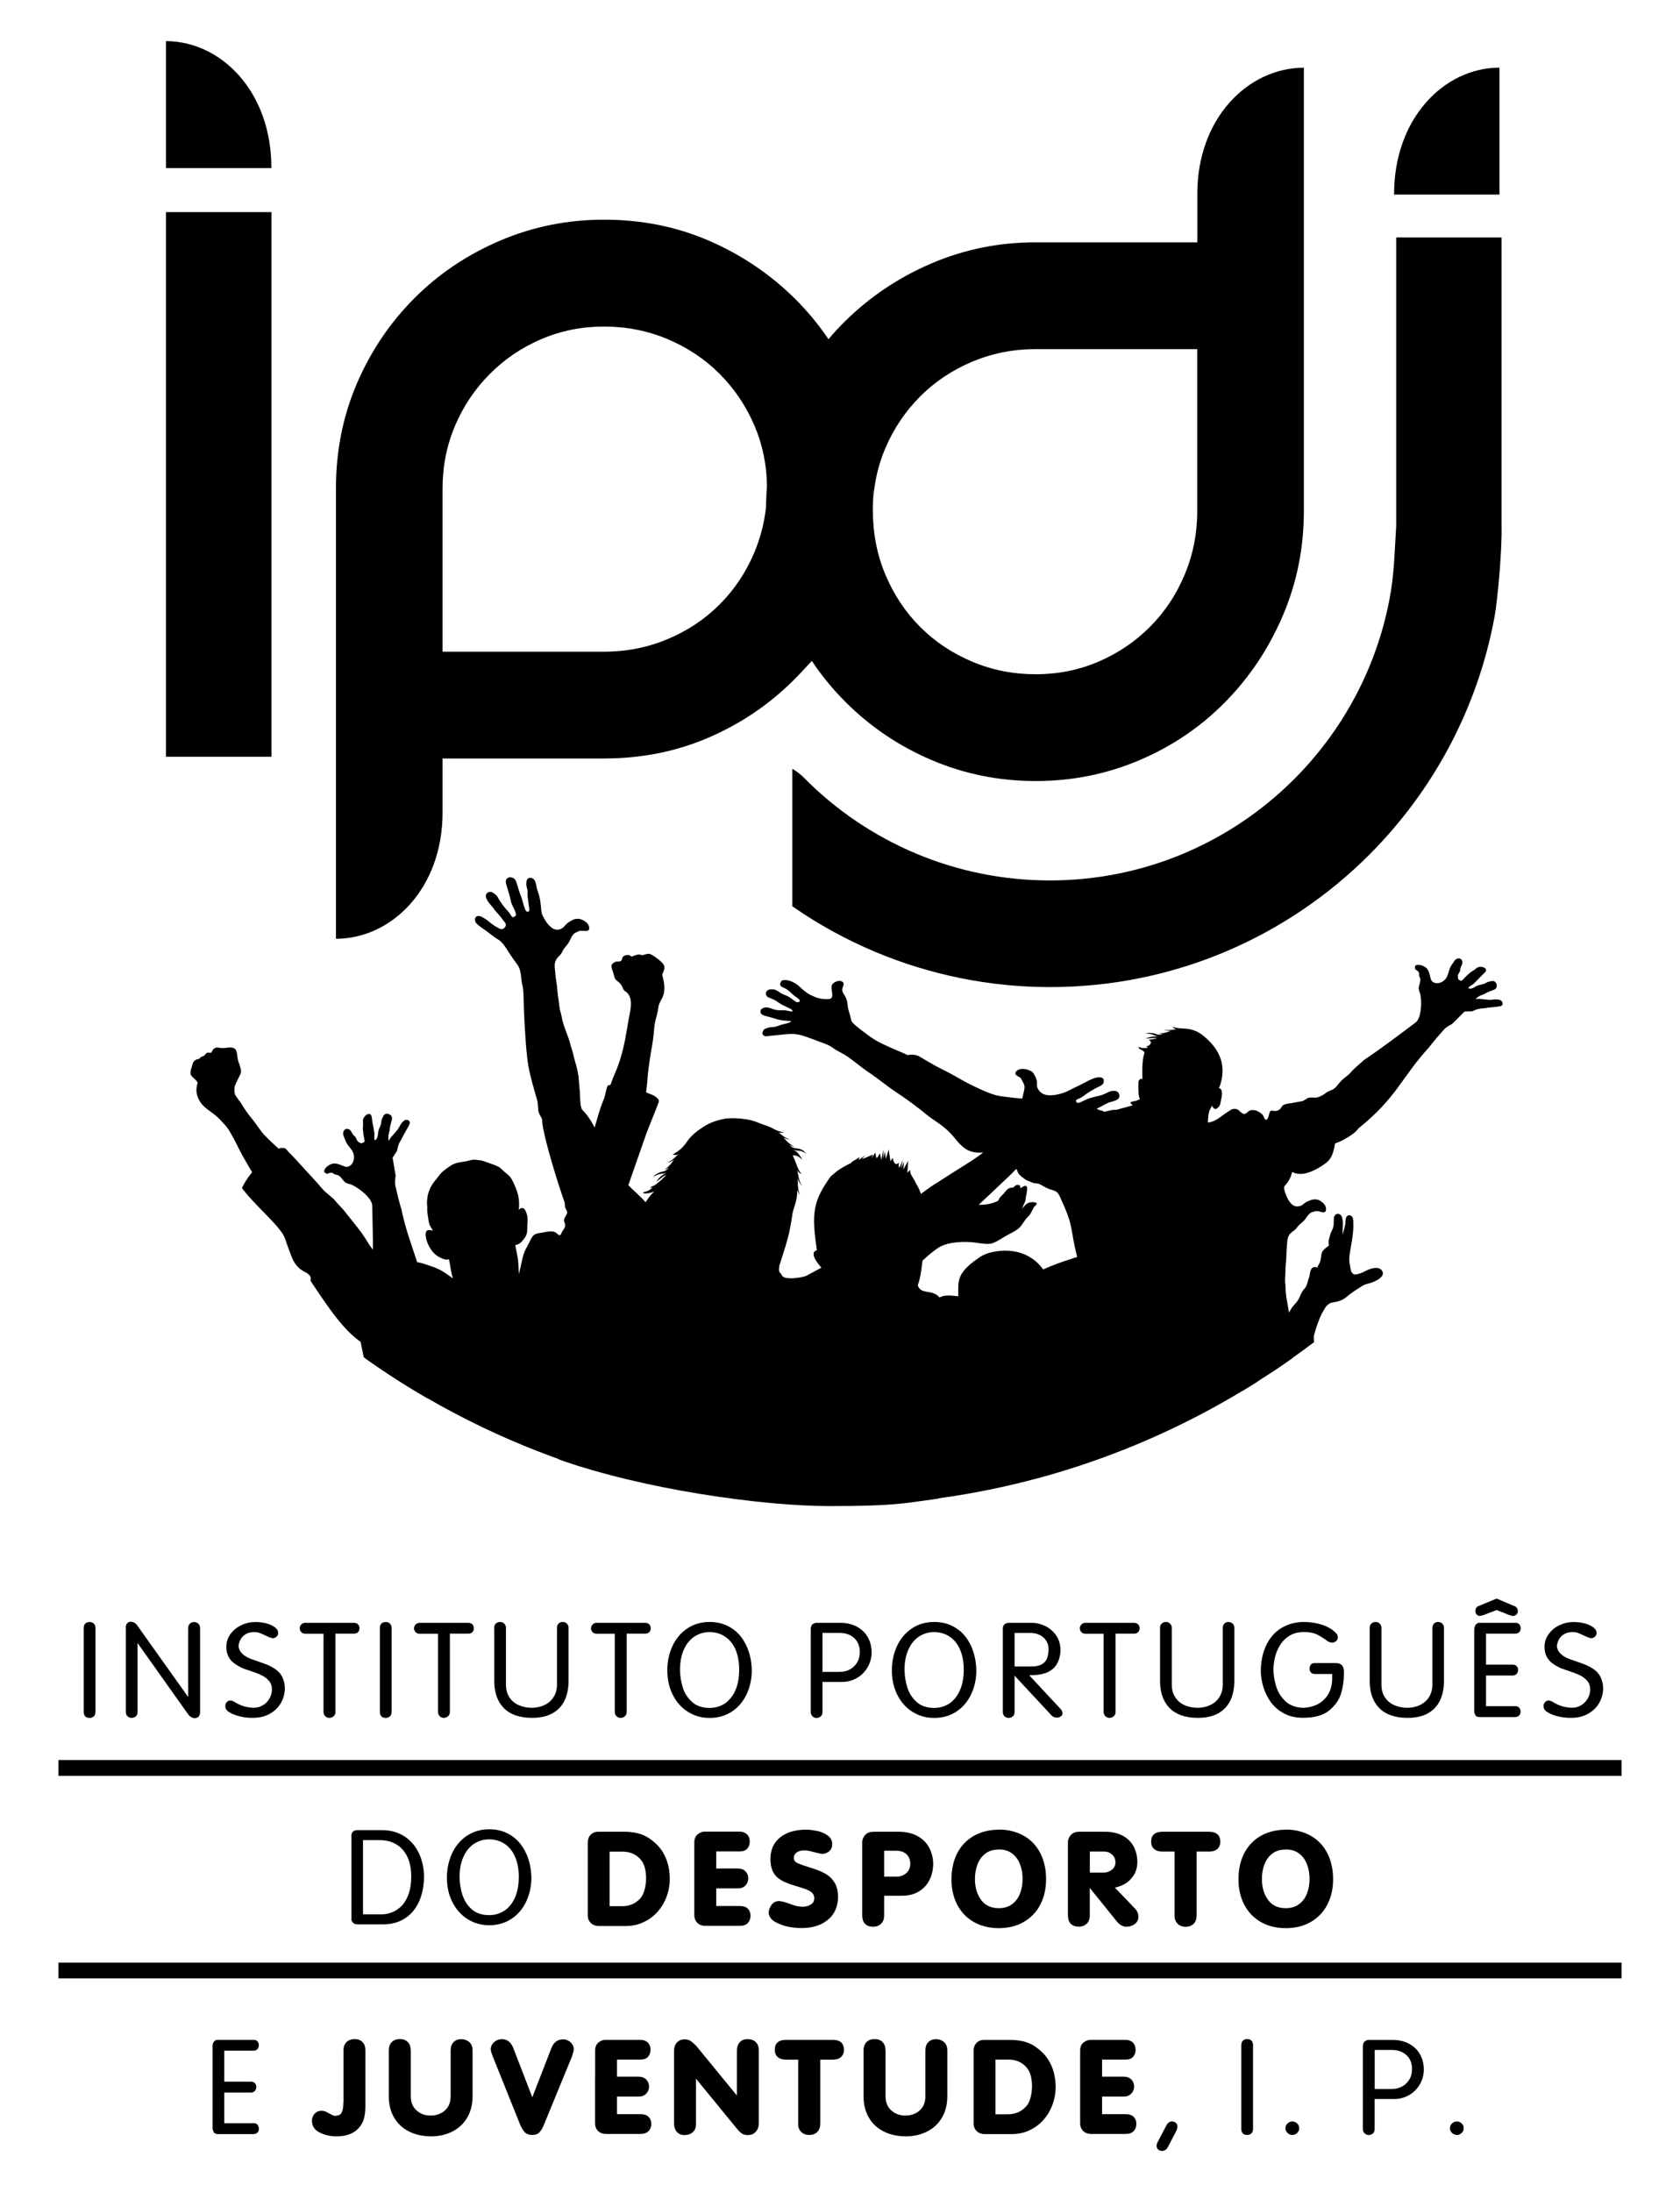
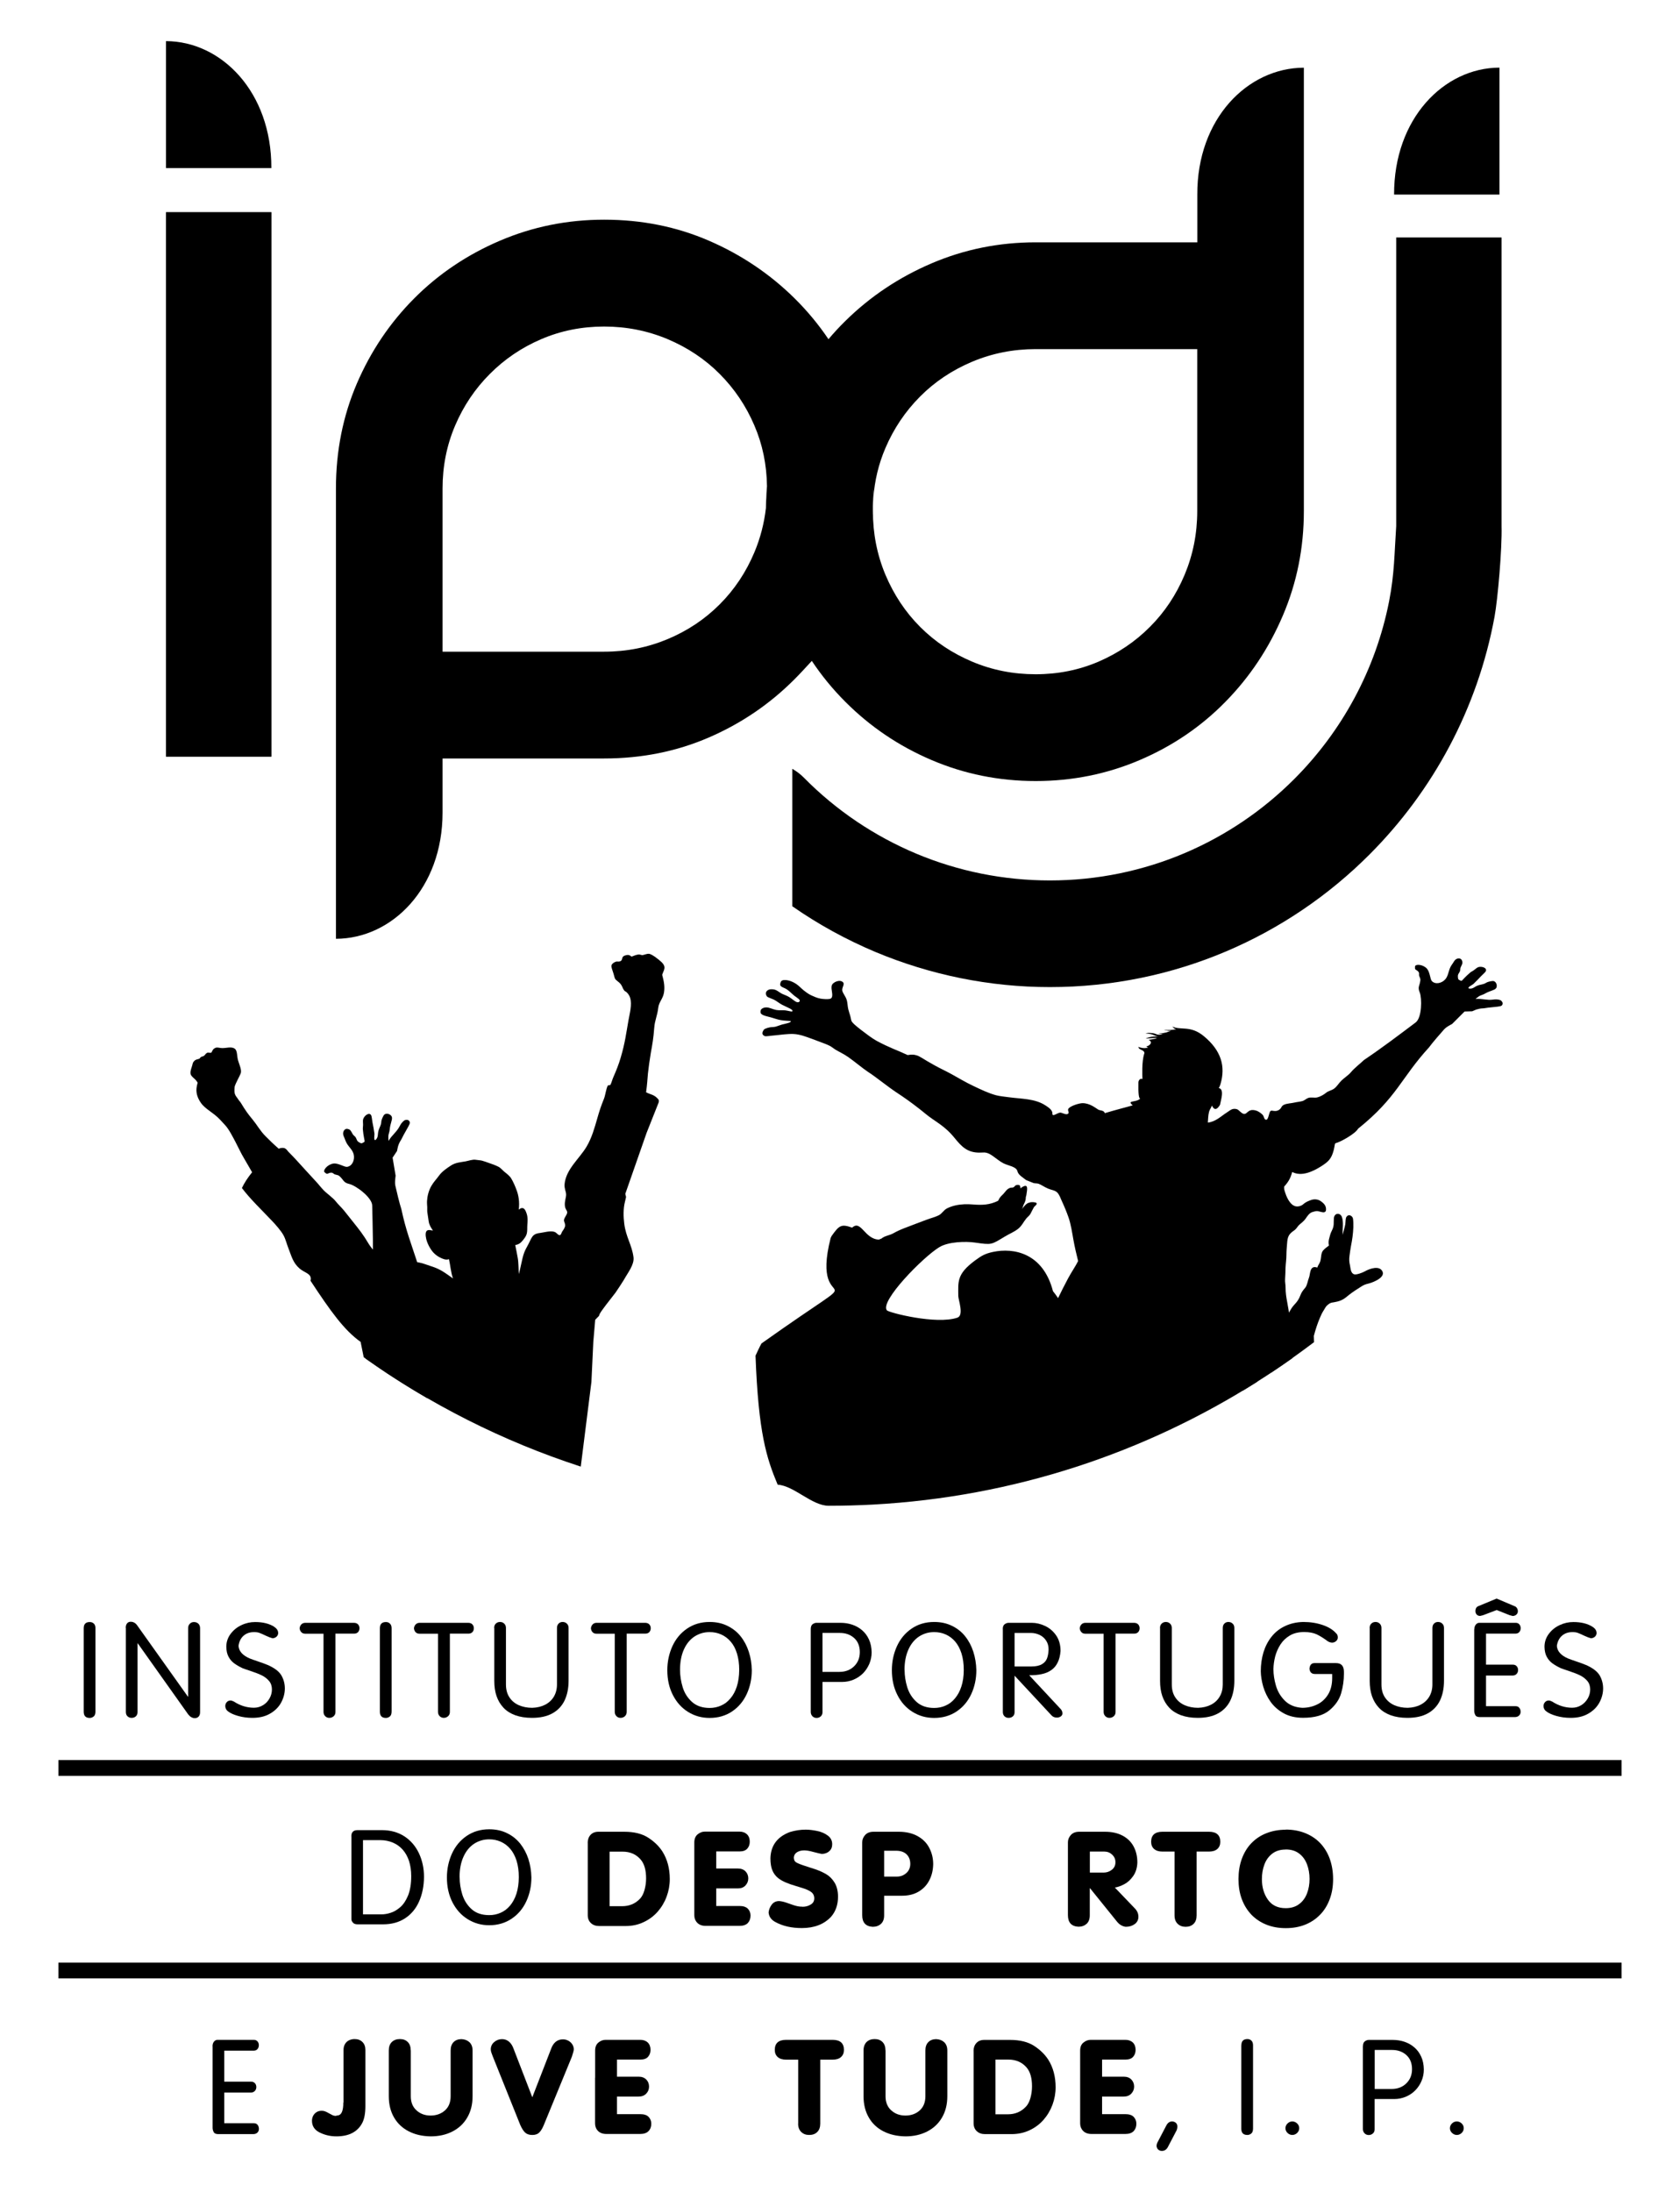
<svg xmlns="http://www.w3.org/2000/svg" id="Layer_1" viewBox="0 0 239.04 311.81">
  <defs>
    <style>.cls-1{fill-rule:evenodd;}</style>
  </defs>
  <path class="cls-1" d="M178.88,196.55c-15.98,10.12-34.62,16.38-54.65,17.47-2.09.11-4.2.17-6.32.17-2.4,0-4.91-2.85-7.26-3-1.58-3.77-2.74-7.33-3.15-18.35.3-.63.5-1.11.85-1.74,17.8-12.64,6.69-2.67,9.84-15l.14-.29c1.05-1.46,1.33-1.76,2.92-1.18,1.26-1.18,1.76,1.63,3.8,1.7l.39-.16c.43-.38,1.14-.44,1.65-.73.52-.29.95-.49,1.56-.73,1.1-.43,2.14-.81,3.24-1.23.51-.19,1.13-.34,1.64-.59.53-.25.71-.75,1.23-1.01.74-.37,1.59-.54,2.45-.58.4-.02.8,0,1.2.03,1.34.11,2.41.07,3.6-.52l.1-.17c.18-.41.48-.61.69-.85.29-.32.46-.65.89-.81.17-.07.34-.02.49-.08.16-.06.23-.25.38-.31.1-.05.39-.07.49,0,.17.12.08.3.19.46.04-.06.08-.11.12-.14,1-.64.81.21.68,1.06-.04.27-.09.18-.09.49,0,.23-.12.57-.27.83-.14.28-.12.46-.29.72.32-.4.64-.9,1.16-.96.08-.09.8-.06.91.06.19.21-.25.44-.35.61-.18.3-.31.62-.48.92-.17.31-.39.43-.6.68-.45.55-.62,1.04-1.2,1.5-.57.44-1.21.68-1.83,1.06-1.99,1.19-1.83,1.22-4.28.87-1.32-.19-3.78-.13-5.06.65-2.33,1.41-8.52,7.72-7.47,8.99.26.32,7.03,2.07,10.04,1.04.95-.33.13-2.52.12-3.07-.01-2.05-.24-3.12,2.37-5.05.94-.69,1.42-.98,2.58-1.23,2.93-.62,7.11.14,8.52,5.58.24.3.49.64.73.99.43-.89.89-1.81,1.43-2.82.47-.88,1.06-1.72,1.42-2.45-.22-.89-.48-1.96-.67-3.03-.2-1.11-.36-2.24-.71-3.22-.26-.74-.58-1.52-.93-2.27-.2-.44-.35-.92-.67-1.24-.33-.32-.81-.34-1.28-.54-.57-.24-.97-.55-1.35-.69-.27-.1-.55-.02-.82-.14-.1-.04-.97-.38-.97-.39-.47-.39-1.1-.7-1.24-1.27-.15-.64-1.32-.79-1.92-1.08-1.19-.6-1.91-1.65-2.95-1.57-1.72.12-2.63-.36-3.72-1.65-.31-.38-.77-.96-1.34-1.49-.61-.57-1.36-1.09-2.16-1.63-.69-.46-1.34-1.05-2-1.55-1-.78-1.98-1.48-3.03-2.17-1.4-.92-2.83-2.13-4.15-2.99-.84-.56-1.82-1.41-2.79-2.09-.61-.43-1.18-.68-1.84-1.07-.26-.16-.52-.39-.79-.53-.55-.28-1.12-.45-1.67-.67-.37-.15-.74-.28-1.1-.41-.66-.23-1.45-.56-2.41-.61-.87-.03-1.8.12-2.57.19-.88.07-1.35.19-1.53.1-.51-.24-.29-.61-.11-.9.05-.09.39-.24.83-.33.25-.05.52-.03.81-.09.31-.08.64-.23.94-.31.69-.17,1.26-.27,1.28-.49-.36-.06-.84-.04-1.44-.14-.44-.07-.93-.26-1.41-.39-.51-.14-.97-.22-1.26-.41-.26-.17-.24-.34-.21-.54.03-.25.4-.49.88-.47.36.01.87.27,1.32.36.46.09.93.01,1.32.06.57.08.97.25,1.02.1.06-.24-.66-.48-1.47-.89-.41-.21-.83-.58-1.21-.75-.46-.21-.84-.31-.94-.43-.32-.38-.2-.87.38-1.01.14-.03.55-.07.93.12.23.11.5.33.78.48.34.17.72.28,1.03.47.42.26.77.58,1.04.71.22.1.39.04.47-.08.14-.22-.24-.42-.76-.81-.32-.25-.7-.67-1.06-.9-.33-.22-.65-.26-.84-.46-.18-.18-.09-.34-.05-.5.09-.33.36-.38.75-.36.56.04,1.33.34,1.98.96.29.29.8.72,1.28,1.02.34.21.63.3.98.46.52.21.96.25,1.36.27.42.02.8.01.93-.21.23-.45-.13-1.14,0-1.71.13-.5,1.21-.96,1.63-.45.25.29-.25.78-.11,1.23.1.35.43.72.59,1.18.16.46.14,1,.25,1.41.21.79.25.7.42,1.56.05.3.67.81,1.46,1.42.68.52,1.49,1.14,2.16,1.51,1.93,1.03,2.83,1.28,4.41,2.02.64-.11.9-.06,1.2.02.55.13.98.54,2.61,1.43.86.48,1.67.84,2.46,1.28.97.53,1.94,1.13,3.05,1.65,1.16.55,2.17,1.04,3.24,1.33.58.15,1.13.19,1.85.29,1.76.24,3.71.18,5.19,1.16.22.15,1.02.6.99,1.14-.04.56.68-.06,1.07-.11.29-.04.8.35,1.12.18.32-.17-.14-.52.13-.8.41-.41,1.56-.73,1.97-.73,1.07,0,1.89.72,2.24.92.29.16.8.07.93.5,1.59-.48,3.21-.88,3.97-1.11-.92-.77.45-.35,1.06-.95-.19-.04-.28-.7-.25-2.29,0-.39.34-.65.57-.49h0c-.01-.4-.12-2.47.26-3.62.13-.4-.47-.54-.54-.61-.14-.07-.24-.13-.31-.35.16.05.31.1.48.13.41.08.58.03.96-.03-.09,0-.23-.09-.31-.17.41-.04,1.07-.58.34-.94.4-.04.78-.13,1.18-.21-.24-.11-.56-.01-.82-.02-.28,0-.51.03-.78.06.47-.25,1.08-.33,1.62-.29.06,0,.14.01.18-.01-.06,0-.12,0-.18-.02-.29-.07-.59-.27-.87-.32-.28-.05-.51-.1-.78-.08.39-.13.39-.09.64-.09.23,0,.51.04.73.11.17.06.32.16.61.14.17,0,.34-.05.51-.07-.22-.02-.51-.08-.67-.1.74-.01.7-.08,1.02-.12.25-.04.5-.2.76-.23l.04-.02c-.16-.02-.33,0-.5-.04-.17-.03-.36-.04-.5-.14.41.13,1.17.04,1.76-.05h0c-.23-.06-.32-.08-.57-.39,1.19.58,2.57-.21,4.48,1.37,2.48,2.05,3.11,4.3,2.37,6.81-.06.23-.15.43-.25.57.86.16.28,1.76.18,2.39-.75,1.25-1.1.12-1.16.11-.06.26-.31.54-.39.85-.15.55-.14,1.14-.18,1.56,1.12-.11,1.93-.95,2.64-1.39.52-.32.77-.67,1.43-.53.39.08.74.75,1.17.69.35-.04.52-.62,1.24-.55.52.05.9.29,1.26.62.31.28.21.73.55.76.33.03.4-1.01.61-1.23.22-.22.71.23,1.3-.23.34-.26.22-.51.7-.7.37-.16.98-.18,1.4-.28.38-.09.75-.11,1.13-.21.32-.08.57-.36.88-.46.39-.13.86.03,1.26-.07.42-.1.96-.4,1.27-.67.3-.25.78-.32,1.13-.58.42-.31.66-.78,1.05-1.15.43-.42.99-.76,1.32-1.16.57-.67,1.26-1.17,1.88-1.76,2.57-1.73,4.85-3.46,7.35-5.34.9-.68.91-3.45.58-4.26-.34-.82,0-.92.09-1.75.02-.24-.1-.39-.17-.62-.06-.19.03-.34-.06-.51-.18-.28-.41-.31-.49-.42-.04-.06-.06-.17-.04-.4.04-.37,1.09-.33,1.68.29.45.49.46,1.51.71,1.78.49.52,1.39.33,1.9-.23.37-.41.45-1,.63-1.49.14-.4.41-.73.5-.87.14-.24.27-.45.48-.55.3-.15.67-.1.79.25.04.13.06.17.05.32-.02.2-.17.41-.25.63-.07.17-.04.36-.1.54-.06.17-.21.33-.26.49-.06.16-.02.32-.02.44.02.28.13.29.37.41.19.09.22-.05.53-.36.29-.28.38-.4.83-.78.13-.12.37-.22.5-.32.35-.25.46-.4.7-.47.49-.13,1.24.12,1.03.59-.07.15-.4.42-.7.73-.24.23-.44.49-.7.72-.17.15-.26.29-.41.4-.21.16-.74.4-.65.57.02.04.26.1.51.02.24-.06.46-.28.79-.4.29-.11.59-.14.89-.24.26-.09.35-.2.57-.27.3-.1.71-.16.81-.13.4.11.53.63.4.94-.03.07-.16.22-.33.29-.69.29-.69.21-1.48.65-.23.11-.44.15-.63.26-.21.13-.41.33-.55.41,1-.07,1.65.21,2.51.09.3-.04.67-.08,1.1.1.31.28.34.49.14.75-.29.06.31.08-1.61.26-.44.03-.88.14-1.15.14-.19,0-.53.06-.82.15-.21.06-.35.16-.58.24l-.06.02-1.07.03-1.77,1.77c-.45.25-.83.44-1.13.76-.39.43-1.79,2.05-2.08,2.47l-.03.05c-4.06,4.42-4.57,7.15-10.14,11.62-.37.7-2.49,1.89-3.21,2.07-.13.04-.09.3-.26.98-.32,1.22-.74,1.63-1.75,2.28-1.23.78-2.82,1.52-4.16.83-.22.88-.59,1.55-1.41,2.35-.36.36-.74.68-.99,1.13-.14.25-.16.51-.26.79-.24.64-.49,1.32-.65,1.93-.97,3.62-2.21,15.18-1.03,14.81.35,1.1-1.31,3.5-1.62,5.14l.98,3.63Z" />
  <path class="cls-1" d="M82.64,208.62c-11.14-3.62-21.54-8.9-30.89-15.56l-.44-2.18c-2.35-1.67-4.28-4.37-7.13-8.7.28-1.01-.84-1.1-1.57-1.75-.93-.82-1.11-1.69-1.58-2.89-.25-.62-.37-1.23-.69-1.82-.35-.65-1.15-1.55-1.65-2.07-1.39-1.48-3.08-3.07-4.27-4.66.36-.75.8-1.43,1.45-2.24-.45-.76-.73-1.29-1.14-1.97-.47-.78-.79-1.52-1.22-2.33-.38-.72-.94-1.82-1.46-2.38-.56-.6-.89-1.02-1.53-1.52-.53-.41-1.45-1.01-1.87-1.58-.47-.64-.77-1.37-.69-2.17.04-.32.05-.34.16-.79-.16-.28-.27-.4-.56-.66-.19-.17-.42-.38-.45-.62-.07-.45.23-1,.34-1.56.08-.14.2-.29.35-.38.15-.1.39-.12.54-.18.15-.06.04-.12.29-.27.12-.07.28-.06.41-.17.14-.11.25-.34.43-.41.26-.1.41.07.58-.03.17-.1.12-.48.61-.68.29-.12.63.05.99.04.35,0,.85-.1,1.11-.09,1.01.02.91.69,1.04,1.51.11.68.58,1.48.48,2.06-.03.19-.36.8-.45.99-.11.25-.43.82-.45,1.09-.03.42-.04.73.04.96.1.32.31.49.49.79.13.21.25.28.43.59.53.88.95,1.49,1.61,2.27.58.7,1.12,1.66,1.8,2.33.64.64,1.04,1.05,1.91,1.81.26-.12.62-.17.86-.06.23.1.32.28.52.5.35.36.8.81,1.04,1.08,1.17,1.28,1.87,2.06,2.91,3.18.33.35.63.76,1.06,1.21.3.32.76.64,1.07.94.14.14.37.28.61.59.39.49.81.86,1.24,1.38.37.45.93,1.17,1.29,1.62.84,1.05,1.45,1.82,2.16,3.03.67,1.15,3.51,4.1,3.86,3.83.53-.4,1.49-.8,2.12-1.09.76-.36,2.31.31,3.01.53,1.27.39,1.98.97,3.04,1.71-.3-.84-.38-1.94-.57-2.74-.39.16-.83-.02-1.14-.17-.33-.15-.6-.33-.86-.56-.44-.36-1.02-1.27-1.23-2.12-.13-.56-.16-1.18.24-1.27.19-.05.33,0,.71.05-.33-.49-.55-.86-.61-1.34-.07-.48-.14-.88-.19-1.28-.03-.23,0-.44-.01-.69-.01-.26-.05-.58-.03-.9.04-.68.23-1.48.63-2.16.33-.57.7-.92,1.09-1.46.42-.58,1.15-1.08,1.75-1.46.63-.39,1.29-.42,2.01-.55.45-.08,1.03-.31,1.48-.22.26.05.63.05.9.13.31.09.56.18.84.28.5.17,1.02.35,1.47.58.33.17.6.53.88.75.29.22.72.57.91.88.3.48.6,1.18.79,1.71.27.71.44,1.68.3,2.76.31-.27.57-.3.79-.1.12.1.36.56.44,1.12.07.49-.02,1.07-.02,1.46.01.97-.08,1.19-.61,1.86-.32.4-.61.62-1.1.69.13.59.25,1.29.35,1.8.13.67.11,1.65.17,2.33.52-2.06.49-2.74,1.17-3.91.68-1.2.62-1.79,1.81-1.93.56-.07,1.46-.35,2.05-.17.4.12.54.54.82.47.16-.04.23-.39.32-.52.12-.17.4-.52.41-.86,0-.32-.16-.51-.17-.7,0-.24.16-.47.35-.8.34-.6-.18-.62-.22-1.34-.05-.63.19-1.13.18-1.57-.02-.44-.27-.83-.22-1.45.19-2.14,2.13-3.64,3.14-5.36.74-1.25,1.13-2.67,1.51-3.99.3-1.06.53-1.76.96-2.82.2-.5.29-1.38.53-1.84.07-.13.32-.01.39-.14.14-.26.3-.85.42-1.1.38-.87.75-1.77,1.04-2.77.63-2.14.77-3.44,1.09-5.22.17-1,.55-2.3.25-3.27-.13-.42-.41-.78-.7-.93-.23-.12-.37-.53-.48-.76-.26-.5-.59-.61-.88-.91-.17-.18-.21-.57-.33-.92-.17-.54-.33-.88-.25-1.13.08-.25.39-.41.6-.49.22-.08.48.07.74-.13.26-.2.05-.55.5-.73.79-.31.89.19,1.05.12.22-.09.64-.26.97-.29.24-.01.38.13.61.08.31-.07.54-.18.81-.18.47.02,1.5.88,1.81,1.17.77.74.33,1.12.11,1.82.27,1.02.39,1.72.25,2.56-.15.87-.72,1.31-.81,2.13-.13,1.14-.49,1.77-.57,2.84-.12,1.56-.25,2.26-.49,3.59-.16.94-.34,2.24-.41,2.95-.06.71-.11,1.56-.26,2.64.63.35,1.18.29,1.78,1.06.04.05.04.18.02.36l-1.73,4.36-3.03,8.67.11.45c-.05.21-.1.44-.16.69-.25.96-.22,2.13-.1,3.09.25,1.97,1.09,3.01,1.32,4.8.12,1.05-.78,2.14-1.37,3.2-.15.26-1,1.56-1.19,1.82-.94,1.21-1.92,2.44-2.23,2.99-.04.07-.08.19-.13.33l-.53.54-.27,3.14-.27,5.71-1.51,12Z" />
  <path class="cls-1" d="M186.98,190.91c-1.98,1.5-4.01,2.94-6.08,4.32l.37-4.86c.48-.98,1-1.94,1.66-2.88.39-.54.71-1.34,1.18-1.84.49-.51.71-.85.94-1.46.15-.4.39-.69.67-1.02.29-.36.35-1.01.53-1.43.2-.46.06-1.83,1.18-1.43.09-.32.33-.57.43-.9.09-.32.1-.66.15-.93.05-.28.15-.48.23-.58.26-.3.49-.46.85-.73-.06-.25-.07-.56,0-.87.12-.47.21-.86.4-1.22.39-.74.24-1.13.3-1.79.08-.8.91-.81,1.14-.18.26.7.09,1.7.1,2.55.12-.47.31-1.1.38-1.49.05-.29.02-.89.18-1.09.28-.4.75-.18.89.16.09.23.09,1.07.08,1.34-.04.96-.15,1.73-.34,2.69-.08.41-.14.9-.2,1.33-.07.51-.06.85.06,1.38.1.45.08,1.12.61,1.29.3.09,1.16-.23,1.44-.39.88-.5,2.16-.86,2.57-.03.42.83-1.18,1.51-1.87,1.7-.23.06-.53.13-.8.26-.28.14-.52.32-.8.49-.56.35-1.12.75-1.53,1.09-.59.51-1.06.7-1.83.84-.33.06-.48.05-.74.22-.2.14-.42.32-.54.53-.21.38-.43.67-.57.99-.33.72-.6,1.4-.89,2.38-.07.25-.14.47-.19.68l.03.91Z" />
  <path class="cls-1" d="M183.89,193.19c-2.3,1.63-4.67,3.18-7.09,4.65l.62-7.21c-.03-.5-.06-1.01-.06-1.52-.02-1.45.33-4.74.67-7.35.21-1.58.49-2.87.43-3.48-.11-1.18.31-2.08-.25-3.12-.36-.67-.91-2.01-1.09-2.43-.17-.42-.44-.91-.81-1.24-.51-.46-.91-.9-1.36-1.39-.31-.34-.86-.81-1.17-1.28-.1-.16-.16-.46-.06-.66.14-.28.46-.4.86-.12.33.23.77.65,1.06,1.02.13.16.83.9,1.29,1.11.12.06.27,0,.34-.02.2-.07.41-.28.42-.49,0-.21-.19-.44-.32-.73-.25-.57-.71-1.19-.8-1.41-.26-.63-.93-1.41-.88-2.06.02-.29.14-.33.26-.41.18-.14.49-.12.72.06.34.26.53.56.6.8.21.71.71,1.61,1.1,2.2.09.13.19.44.31.66.06.11.21.14.33.07.07-.04.21-.07.24-.16.04-.09.01-.42-.02-.57-.08-.37-.3-.97-.31-1.29-.04-.87-.1-1.29-.21-2.22-.04-.31-.12-.72.18-.96.33-.25.84-.08,1.06.27.21.35.2,1.43.37,2.15.08.35.13.73.16,1.15.03.41.09.72.14,1.02.06.3.46.4.52.11.05-.18.04-1.15.1-2.01.02-.23.11-.41.12-.61.01-.26-.05-.52-.04-.68.08-.72.24-1.06.73-.97.48.09.59.6.59,1.13,0,.43.03.66.11,1.16.04.27.05.47.05.72.02.27-.03.56-.03.83,0,.48-.14.97,0,1.44.15.49.3.93.55,1.34.36.57.81,1.11,1.66.86.32-.09.45-.27.65-.41.24-.17.54-.31.94-.45.47-.16.98-.1,1.37.18.28.2.53.42.65.7.12.28.1.6.04.71-.19.33-.65.09-1.12,0-.25-.04-.48.05-.74.12-.48.12-.79.65-.98.92-.32.46-.72.7-.99.97-.23.24-.33.52-.71.77-.22.15-.53.38-.7.69-.18.31-.22.71-.25,1.06-.04.51-.1,1.13-.1,1.65,0,.69-.1,1.22-.13,1.95,0,.39-.03,1.03-.06,1.54-.03.41.07.78.07,1.21,0,.74.09,1.31.23,2.06.06.33.11.67.19,1.08.07.38.09.95.15,1.33.12.71.08,1.16.17,1.92.03.2.05.42.07.65l.17,2.97Z" />
-   <path class="cls-1" d="M121.12,165.36c.09-.08.14-.12.14-.12l1.09-.65-.18.38.12-.03.79-.6-.42.51c.43-.09,1.11-.44,1.54-.63l-.19.49.54-.74.15.76c.18-.05.3-.32.51-.69.07.44.19.94.19.94l.29-1.44v1.25s.21-1,.21-1l.15,1.07.39-1.35.26,1.68.3-.49c.12.5.34,1.24.9.67-.02.28-.09.52.08.72l.5-1.1-.27,1.22.42-.93-.09,1.07.68-1.23-.12,1.7c.13-.14.26-.27.4-.41-.02.62.28.88.54,1.35l.33.65c.28.43.5.9.66,1.41.3-.22.63-.44,1-.72.64-.48,1.25-.81,2.08-1.36.72-.48,1.43-.92,2.21-1.41.66-.42,1.35-.84,1.99-1.26.6-.4,1.15-.77,1.69-1.23.33-.3.36-.64.71-.94.33-.28.52-.18,1.2-.7.44-.34.77-.67,1.14-1.07.19-.21.72-.64,1.02-.89.31-.25.74-.87.77-1.35.04-.54.12-.84.29-1.34.15-.46.31-1.19.45-1.86.12-.5.26-.96.16-1.32-.1-.35-.35-.69-.46-.95-.12-.29-1.24-.46-.63-1.08.39-.39,1.16-.33,1.63-.16.59.21.72.35,1,.89.12.22.24.54.27.9.02.27-.03.48.04.69.13.39.42.7.68.86.74.48,2.01.28,3.07-.08.53-.18.93-.42,1.33-.62.52-.25,1.13-.53,1.65-.81.49-.28,1.38-.73,1.95-.77.58-.04.92.17.74.79-.1.37-.76.56-1.21.82-.45.25-.8.45-1.23.75-.16.11-.55.45-.89.6-.33.15-.67.22-.57.48.09.2.27.26.54.15.45-.19.99-.51,1.51-.65.44-.12.81-.22,1.24-.32.36-.07.74-.23,1.26-.49.51-.26,1.42-.39,1.59.33.23.88-1.04.93-1.59,1.18-.65.28-1.26.73-1.91.92-.29.09-.73.19-1.11.32-.41.14-.81.16-.7.54.07.22.78.01,1.58-.18.64-.16,1.32-.27,1.74-.36.88-.19,1.63-.5,2,.06.1.14.14.29.05.57-.08.28-1.4.63-1.96.73-1.02.18-1.88.55-2.91.7-.22.03-.65,0-.78.2-.05.07-.16.32-.06.45.14.2.37.35,1.17.55.99.25,2.23.32,2.5.68.27.36.24.9-.55.92-.7.01-1.5-.29-2.2-.4-.57-.08-1.17-.33-1.75-.39-.71-.07-1.46.3-2.12.47-.48.12-1.01.28-1.6.41-.44.09-.93.11-1.32.34-.41.26-.63.61-1.01.94-.32.28-.74.55-1.05.84-.83.78-1.53,1.59-2.12,2.14-1.89,1.75-3.76,3.62-5.77,5.36-.5.43-1.2.82-1.7,1.24-.43.35-1.04.66-1.45.99-.45.37-.93.62-1.35.97-.43.36-.82.81-1.35,1.11l-.3.17-.04.15c-.43,1.62-.37,3.89-1.01,5.49.45,1.45,2.04.48,3.09,1.74,1.33-.59,2.01-.01,3.93-.2.98-.09,3.16-.97,3.94-.39.15.11.66-.28.85-.2.52-.18,1.04-.35,1.57-.53,4.03-3.03,7.62-3.88,12.19-5.34.59-.49.98-.96,1.41-1.4.3-.31.93-1.06,1.22-1.44.13-.17,1.14-.73,1.54-.79.51-.08.22.31.8-.07.65-.41,1.01-.47,1.05.06,0,.07.2.07.39.08.55.02.39.22.14.64-.11.18-2.22,1.94-1.01,1.74.86-.14,1.42-.35,2.44-1,1.37-.58,1.7.54.85,1.15-1.42.54-2.4.97-3.47,2-.99.94-1.77,1.24-3.42,1.39-.25.02-.36.05-.58.18-.32.2-.6.42-.95.59-1.89.91-4.75,5-7.87,7.24-2.36,1.13-3.17,1.62-5.69,2.36.3,1.53.59,2.38-.82,2.48-1.74.12-3.46.9-5.39.59-.22.42-.44.83-.66,1.25-1.39,2.65-2.5,3.74-1.9,6.67.34,1.74-.01,3.09-.7,4.41-.27.52-.6,2.17-1.07,3.05.38,1.27.73,2.64,1.05,4.1-5.09.69-6.17,1.06-15.57,1.06s-26.48-2.36-38.51-6.67l2.9-6.69c.78-2.21,1.22-4.46,1.16-6.75-.06-2.31-.04-3.1-.08-5.37-.03-2.01.07-4.73.14-6.83.04-1.25.06-3.18-.63-5.65-.47-.69-.85-1.33-1.18-1.94-.63-.26-4.67-12.85-4.61-15.12-.13-.37-.39-.65-.48-.99-.15-.62-.05-1.16-.23-1.77-.44-1.54-.91-3.06-1.22-4.7-.29-1.5-.52-4.98-.64-7.75-.08-1.68-.02-3.07-.2-3.7-.33-1.2-.06-2.22-.83-3.2-.5-.63-1.32-1.92-1.58-2.32-.26-.41-.63-.87-1.07-1.14-.62-.38-1.11-.77-1.66-1.2-.39-.29-1.04-.68-1.45-1.11-.13-.14-.25-.45-.18-.67.09-.31.4-.49.87-.28.38.17.91.53,1.29.86.17.15,1.02.78,1.54.92.13.04.28-.05.34-.08.2-.11.38-.36.34-.59-.03-.23-.28-.43-.46-.7-.36-.54-.95-1.11-1.09-1.31-.39-.61-1.22-1.29-1.29-1.97-.04-.3.09-.37.19-.48.17-.18.49-.22.76-.08.4.21.65.48.77.72.35.69,1.03,1.54,1.54,2.08.12.13.27.42.44.64.09.11.24.1.36,0,.06-.05.2-.11.22-.22.03-.1-.07-.43-.13-.59-.15-.37-.49-.95-.56-1.29-.2-.89-.34-1.32-.62-2.27-.1-.31-.25-.72.01-1.03.29-.32.86-.24,1.15.09.28.32.47,1.45.78,2.17.15.35.27.73.38,1.16.1.42.22.74.34,1.04.11.3.55.33.56.01.01-.19-.17-1.2-.26-2.1-.03-.24.04-.44.01-.65-.03-.27-.15-.53-.17-.7-.05-.76.06-1.15.58-1.14.52,0,.73.52.82,1.07.08.44.15.68.33,1.18.09.28.13.48.19.74.07.28.07.58.12.86.08.5.03,1.04.26,1.5.25.48.48.91.81,1.28.48.53,1.05,1,1.88.59.32-.16.42-.36.6-.55.21-.22.5-.43.9-.64.46-.26,1-.28,1.46-.06.32.16.62.34.8.6.18.27.22.61.18.73-.14.38-.66.21-1.16.22-.28,0-.49.14-.75.26-.47.22-.7.82-.85,1.14-.25.54-.62.86-.85,1.19-.2.29-.25.6-.6.94-.2.2-.48.49-.6.84-.13.35-.1.77-.06,1.14.05.54.1,1.19.2,1.73.13.71.12,1.28.23,2.05.07.41.16,1.07.22,1.61.05.43.21.8.29,1.25.13.77.33,1.34.61,2.1.13.33.24.68.4,1.09.15.38.26.97.4,1.35.25.72.3,1.19.53,1.96.21.69.46,1.68.5,2.4.03.39.06.73.1,1.16.06.56.09.88.09,1.44.02.47.05.91.12,1.28.06.24.07.45.32.67.43.41.77.92,1.1,1.44.38.61.73,1.31,1.09,2.16.35.81.75,1.63,1.21,2.6.37.76.65,1.51,1.21,2.34.28.42.82,1.32,1.21,1.65.01-.08.1-.14.19-.12.42.53.61.72,1.05,1.15.54.52,1.2,1.08,1.83,1.8.28-.42.65-1.01,1.22-1.51.19-.11-.87.4-1.58.22l.02-.11c.17-.05.34-.09.51-.15.41-.16.54-.31.84-.58-.08.06-.26.05-.37.01.24-.15.54-.19.76-.37.21-.17.41-.34.62-.5.31-.25.58-.54.86-.83l.03-.05c-.27.05-.49.31-.72.46-.25.16-.43.32-.65.5.23-.45.65-.83,1.09-1.1.12-.07.29-.17.31-.22-.04.04-.11.07-.17.09-.3.1-.69.07-.98.2-.28.11-.52.19-.74.38.27-.35.29-.31.52-.45.2-.13.47-.26.71-.32.18-.04.38-.03.63-.22.15-.1.26-.25.41-.36-.21.11-.5.22-.66.29.65-.44.57-.49.83-.71.24-.21.35-.6.66-.75-.25.09-.49.3-.75.38-.15.05-.32.07-.36.06.67-.19,1.15-.77,1.65-1.22-.35.19-.31.14-.86.11.94-.6,1.38-.88,2.06-1.87.62-.9,1.48-1.56,2.38-2.13.92-.58,1.71-.86,2.91-1.11,1.21-.25,3.63.04,4.44.39,1.06.45,1.91.62,2.69,1.09.44.21.9.4,1.43.44-.53.07-.54.11-.82,0,.07.06.14.12.21.19.42.33.86.68,1.41.83.04.01.09.02.13.03-.04-.02-.08-.02-.13-.03-.14-.02-.32-.03-.45-.08-.18-.06-.33-.15-.49-.21l.04.05c.23.17.37.45.59.61.29.2.21.25.93.65-.17-.06-.5-.15-.72-.24.17.1.3.24.47.33.28.17.49.14.69.17.73.12.85.29,1.31.77-.97-.64-.91-.34-1.81-.56-.07-.02-.13-.04-.2-.05.06.02.13.05.2.07.56.23.9.85,1.21,1.35-.48-.37-.67-.61-1.37-.61l.07.19c.43.83.58,1.83,1.21,2.5-.47-.3-.47-.22-.64-.64.13.72.22,1.55.6,2.17.02.04.05.09.04.12-.03-.05-.12-.17-.2-.28-.25-.33-.26-.56-.44-.86.16.35.03.83.1,1.21.08.39-.01.39.26,1.25-.09-.17-.27-.47-.37-.71.04,1.8-.62,2.39-.76,3.96-.14.9-.27,1.57-.42,2.23-.27,1.15-.63,2.29-1.37,4.58-.13,1.19.13.8.37,1.35.34.76,3.03.31,3.51.05.59-.32,1.32-.71,2.11-1.14l-.1-.12c-.84-.96-1.48-2.11-.54-2.36-.07-.53-.14-1.05-.21-1.58-.48-4-.14-5.71,2.2-8.95.42-.32.79-.7,1.24-.98.57-.36,1.15-.68,1.75-.95" />
  <path class="cls-1" d="M52.03,193.26c.14-.36,0,.05.13-.28.15-.37.36-.7.51-1.08.12-.32.04-.7.14-1.03.13-.41.54-.71.71-1.11.17-.41.24-1.05.2-1.48-.03-.4.2-.85.19-1.31-.01-.54-.26-1.03-.34-1.59-.1-.62-.05-1.29-.18-1.81-.22-.89-.23-1.77-.36-2.65.09-3.22,0-6.2-.07-9.44-.03-1.17-2.36-2.86-3.25-3.06-.9-.21-.77-.56-1.42-1.13-.18-.16-.39-.15-.63-.23-.19-.06-.27-.23-.47-.25-.34-.02-.51.16-.65.16-.07,0-.17-.05-.35-.21-.29-.26.37-1.12,1.26-1.25.68-.09,1.55.52,1.93.47.74-.1,1.12-.97.95-1.75-.12-.56-.58-.98-.89-1.43-.25-.36-.36-.79-.44-.95-.12-.26-.22-.5-.17-.74.06-.34.32-.63.69-.51.13.04.19.05.3.15.15.14.24.39.38.6.1.16.27.25.39.41.11.15.15.37.25.51.1.15.25.21.36.28.25.15.33.06.57-.07.19-.1.09-.22.02-.67-.07-.41-.11-.56-.16-1.17-.02-.18.03-.45.03-.62,0-.44-.06-.63.03-.87.18-.49.85-.98,1.12-.51.09.16.11.59.19,1.03.05.34.15.67.19,1.03.02.23.08.39.09.58,0,.28-.11.87.09.9.05,0,.24-.16.33-.42.09-.24.05-.56.15-.91.08-.31.24-.59.34-.9.08-.28.04-.41.11-.64.1-.32.3-.7.38-.76.33-.27.85-.07,1.03.23.05.06.09.26.05.46-.17.76-.24.71-.34,1.64-.05.26-.14.46-.16.7-.02.26.02.55.01.71.55-.88,1.17-1.27,1.59-2.08.15-.28.33-.62.75-.88.42-.09.61,0,.71.34-.12.28.25-.22-.75,1.52-.24.4-.41.83-.57,1.06-.11.16-.27.49-.36.79-.07.21-.08.39-.14.64l-.02.06-.62.93.43,2.56c-.06.54-.13.97-.04,1.42.12.58.65,2.76.83,3.25l.02.06c1.28,6.1,3.27,8.18,3.69,15.59.37.74.09,3.25-.19,3.97-.05.14.2.25.67.81.84,1.01.93,1.6.87,2.86-.07,1.35-.29,2.88-1.33,3.71-3.17-1.84-5.86-3.57-8.76-5.62" />
  <path d="M11.91,231.61c0-.59.29-.88.86-.88.23,0,.42.07.58.22.16.15.23.37.23.66v11.84c0,.35-.09.59-.26.72-.17.13-.35.2-.55.2-.57,0-.86-.29-.86-.89v-11.87Z" />
  <path d="M17.89,231.57c0-.27.06-.49.19-.65.13-.16.3-.23.52-.23.39,0,.71.19.96.57l7.19,10.1h.02v-9.75c0-.27.08-.49.25-.65.16-.16.36-.23.58-.23.25,0,.45.08.62.23.16.15.25.37.25.65v11.94c0,.27-.07.48-.21.63-.14.15-.32.22-.54.22-.35,0-.66-.18-.94-.53l-7.17-10.1-.04-.04v9.82c0,.26-.09.46-.25.6-.16.14-.36.21-.59.21s-.42-.07-.58-.22c-.17-.15-.24-.36-.24-.63v-11.95Z" />
  <path d="M39.02,231.42c.38.24.56.54.56.88,0,.19-.08.36-.22.5-.15.14-.34.22-.57.24-.25-.06-.56-.18-.95-.36-.39-.19-.69-.32-.91-.4-.22-.09-.48-.12-.78-.12-.62,0-1.12.18-1.51.53-.39.35-.62.83-.7,1.42.04.76.58,1.37,1.62,1.81.21.08.58.22,1.12.4.54.18,1,.35,1.39.51.38.16.75.36,1.1.6.35.24.63.52.84.84.34.58.52,1.21.52,1.9s-.18,1.37-.53,2.02c-.35.64-.88,1.17-1.58,1.57-.7.41-1.54.6-2.51.6-.71,0-1.38-.09-2.02-.27-.64-.18-1.12-.4-1.44-.65-.25-.18-.38-.42-.4-.74,0-.22.07-.42.21-.57.14-.16.32-.24.54-.24.12,0,.28.05.48.15.89.58,1.84.88,2.85.88.47,0,.89-.12,1.29-.36.4-.24.71-.57.93-.97.23-.4.34-.83.34-1.28s-.13-.87-.4-1.19c-.27-.32-.6-.58-1.01-.79-.41-.2-.93-.41-1.57-.62-.64-.21-1.04-.35-1.19-.41-.49-.23-.91-.48-1.23-.72-.33-.25-.59-.56-.78-.93-.2-.37-.3-.84-.31-1.39,0-.68.2-1.29.6-1.83.4-.54.91-.96,1.55-1.26.63-.3,1.28-.44,1.95-.44,1.12,0,2.04.23,2.76.7" />
  <path d="M46.06,232.39h-2.63c-.23,0-.42-.07-.56-.22-.14-.15-.22-.34-.24-.55.02-.21.1-.4.24-.55.14-.15.34-.23.59-.23h6.86c.27,0,.48.07.62.22.14.15.21.33.21.55s-.07.4-.2.55c-.13.14-.32.22-.56.22h-2.66v11.13c0,.26-.08.46-.26.62-.17.15-.38.23-.61.23s-.41-.07-.58-.23c-.16-.16-.25-.36-.25-.62v-11.13Z" />
  <path d="M54.05,231.61c0-.59.29-.88.86-.88.23,0,.42.07.57.22.16.15.24.37.24.66v11.84c0,.35-.09.59-.26.72-.17.13-.36.2-.55.2-.57,0-.86-.29-.86-.89v-11.87Z" />
  <path d="M62.32,232.39h-2.63c-.23,0-.42-.07-.56-.22-.14-.15-.21-.34-.23-.55.02-.21.1-.4.24-.55.15-.15.34-.23.58-.23h6.87c.27,0,.48.07.62.22.14.15.21.33.21.55s-.06.4-.2.55c-.13.14-.32.22-.55.22h-2.66v11.13c0,.26-.08.46-.26.62-.17.15-.38.23-.6.23s-.41-.07-.58-.23c-.16-.16-.25-.36-.25-.62v-11.13Z" />
  <path d="M70.31,231.57c0-.26.08-.47.24-.62.16-.15.35-.23.59-.23s.43.07.6.23c.16.15.25.36.25.62v8.05c0,.7.16,1.31.48,1.8.32.5.76.87,1.33,1.13.57.25,1.21.38,1.92.38.71-.02,1.33-.17,1.87-.45.53-.28.94-.67,1.23-1.16.28-.49.43-1.06.43-1.7v-8.05c0-.26.08-.47.23-.62.15-.15.34-.23.56-.23.24,0,.45.07.61.23.17.15.25.36.25.62v7.51c0,1.08-.19,2.01-.57,2.81-.38.79-.96,1.4-1.73,1.83-.78.43-1.75.64-2.91.64-.9,0-1.69-.13-2.37-.37-.68-.25-1.24-.6-1.68-1.07-.44-.47-.77-1.02-.99-1.66-.22-.64-.32-1.36-.32-2.15v-7.54Z" />
  <path d="M87.5,232.39h-2.63c-.23,0-.42-.07-.56-.22-.14-.15-.21-.34-.23-.55.02-.21.1-.4.24-.55.14-.15.34-.23.58-.23h6.86c.27,0,.48.07.62.22.14.15.21.33.21.55s-.07.4-.2.55c-.13.14-.32.22-.56.22h-2.66v11.13c0,.26-.09.46-.26.62-.17.15-.38.23-.61.23s-.41-.07-.58-.23c-.16-.16-.25-.36-.25-.62v-11.13Z" />
  <path d="M96.76,237.54c0,.83.13,1.65.38,2.47.25.82.69,1.51,1.32,2.08.63.57,1.47.86,2.51.86.58,0,1.12-.11,1.63-.34.51-.22.95-.56,1.33-1.02.39-.45.69-1.01.91-1.69.22-.67.33-1.46.34-2.36,0-.88-.11-1.66-.32-2.34-.21-.68-.51-1.25-.9-1.69-.38-.45-.83-.78-1.34-1.01-.51-.23-1.06-.34-1.65-.34-.79,0-1.5.21-2.14.62-.64.42-1.15,1.03-1.52,1.85-.37.82-.55,1.79-.55,2.91M94.95,237.57c0-1.2.24-2.33.71-3.38.48-1.05,1.17-1.89,2.09-2.52.92-.63,1.99-.95,3.22-.95.94,0,1.78.18,2.53.55.74.36,1.37.85,1.88,1.49.51.64.89,1.36,1.16,2.19.27.82.41,1.69.43,2.63,0,1.22-.24,2.35-.72,3.39-.48,1.04-1.18,1.87-2.09,2.48-.91.61-1.98.92-3.19.92-1.12,0-2.14-.28-3.06-.85-.92-.57-1.64-1.37-2.17-2.41-.53-1.03-.79-2.21-.79-3.54" />
  <path d="M117.03,232.27v5.55h2.4c.86,0,1.56-.27,2.1-.8.54-.53.81-1.2.81-2.02s-.27-1.52-.81-2c-.54-.48-1.21-.72-2.02-.72h-2.48ZM115.36,231.72c0-.32.09-.55.26-.68.18-.13.37-.2.56-.2h3.41c.6,0,1.16.09,1.69.27.53.18,1,.45,1.4.8.41.35.73.79.97,1.32.24.53.36,1.13.37,1.81,0,.57-.11,1.11-.32,1.62-.22.51-.51.96-.89,1.35-.39.39-.84.69-1.35.91-.52.22-1.07.33-1.64.33h-2.79v4.31c0,.25-.09.44-.25.59-.17.15-.37.22-.59.22s-.42-.07-.58-.23c-.16-.16-.25-.36-.25-.62v-11.79Z" />
  <path d="M128.71,237.54c0,.83.13,1.65.38,2.47.26.82.69,1.51,1.32,2.08.63.57,1.47.86,2.51.86.58,0,1.13-.11,1.63-.34.51-.22.95-.56,1.33-1.02.38-.45.69-1.01.91-1.69.22-.67.34-1.46.34-2.36,0-.88-.11-1.66-.32-2.34-.22-.68-.52-1.25-.9-1.69-.38-.45-.83-.78-1.34-1.01-.51-.23-1.06-.34-1.65-.34-.79,0-1.5.21-2.14.62-.64.42-1.15,1.03-1.52,1.85-.37.82-.56,1.79-.56,2.91M126.9,237.57c0-1.2.24-2.33.71-3.38.48-1.05,1.17-1.89,2.09-2.52.91-.63,1.99-.95,3.22-.95.94,0,1.78.18,2.53.55.75.36,1.37.85,1.88,1.49.51.64.89,1.36,1.16,2.19.26.82.41,1.69.43,2.63,0,1.22-.24,2.35-.72,3.39-.48,1.04-1.18,1.87-2.09,2.48-.91.61-1.98.92-3.19.92-1.12,0-2.14-.28-3.06-.85-.92-.57-1.65-1.37-2.17-2.41-.53-1.03-.79-2.21-.79-3.54" />
  <path d="M142.68,231.72c0-.32.09-.55.27-.68.18-.13.37-.2.56-.2h3.29c.64,0,1.28.15,1.91.45.63.3,1.16.75,1.57,1.35.41.6.62,1.34.62,2.21-.05.65-.19,1.2-.41,1.64-.22.45-.52.81-.9,1.07-.38.27-.82.46-1.34.57-.52.12-1.12.17-1.81.17l4.38,4.7c.23.21.35.45.35.73,0,.17-.08.31-.23.42-.16.11-.34.17-.56.17-.33,0-.59-.11-.79-.34l-5.23-5.62v5.19c0,.26-.08.46-.25.6-.16.14-.36.21-.6.21s-.42-.07-.58-.22c-.16-.15-.24-.36-.24-.63v-11.79ZM144.36,232.27v4.78h2.38c.65,0,1.15-.11,1.51-.32.36-.21.6-.49.73-.84s.2-.77.22-1.26c0-.47-.11-.89-.34-1.24-.23-.36-.53-.63-.92-.82-.39-.19-.82-.29-1.28-.29h-2.31Z" />
  <path d="M157.06,232.39h-2.64c-.23,0-.42-.07-.55-.22-.14-.15-.22-.34-.24-.55.02-.21.1-.4.24-.55.14-.15.34-.23.59-.23h6.86c.27,0,.48.07.62.22.14.15.21.33.21.55s-.07.4-.2.55c-.13.14-.32.22-.56.22h-2.66v11.13c0,.26-.08.46-.26.62-.17.15-.38.23-.61.23s-.41-.07-.58-.23c-.16-.16-.25-.36-.25-.62v-11.13Z" />
  <path d="M165.05,231.57c0-.26.08-.47.24-.62.16-.15.36-.23.59-.23s.43.07.6.23c.16.15.25.36.25.62v8.05c0,.7.16,1.31.48,1.8.32.5.76.87,1.33,1.13.57.25,1.21.38,1.92.38.71-.02,1.33-.17,1.87-.45.53-.28.94-.67,1.22-1.16.29-.49.43-1.06.43-1.7v-8.05c0-.26.08-.47.23-.62.15-.15.34-.23.56-.23.24,0,.45.07.61.23.17.15.25.36.25.62v7.51c0,1.08-.19,2.01-.57,2.81-.38.79-.96,1.4-1.73,1.83-.78.43-1.75.64-2.91.64-.9,0-1.69-.13-2.37-.37-.67-.25-1.24-.6-1.68-1.07-.44-.47-.77-1.02-.99-1.66-.22-.64-.32-1.36-.32-2.15v-7.54Z" />
  <path d="M190.16,232.38c.13.13.19.31.19.55,0,.2-.08.36-.24.51-.16.14-.36.22-.59.22-.25-.02-.47-.1-.66-.24-.52-.39-1.02-.7-1.49-.93-.47-.22-1.08-.34-1.8-.34-.79,0-1.47.16-2.02.48-.56.33-1.01.75-1.36,1.29-.34.53-.59,1.1-.75,1.7-.15.6-.24,1.21-.25,1.8,0,.76.12,1.55.36,2.37.24.82.67,1.54,1.28,2.14.61.6,1.43.94,2.46,1,.74,0,1.44-.15,2.09-.46.65-.3,1.17-.78,1.57-1.41.4-.64.6-1.43.6-2.36v-.58h-2.45c-.47,0-.73-.25-.78-.74.04-.54.28-.81.71-.81h3.07c.75,0,1.12.41,1.12,1.24v.3c0,.91-.13,1.82-.39,2.73-.26.91-.82,1.73-1.67,2.44-.86.72-2.11,1.07-3.75,1.07-1.06,0-1.97-.21-2.74-.63-.77-.42-1.4-.97-1.88-1.64-.48-.67-.82-1.4-1.05-2.16-.22-.77-.34-1.5-.35-2.19,0-.95.13-1.85.38-2.69.26-.84.64-1.58,1.15-2.22.51-.64,1.14-1.15,1.91-1.51.77-.37,1.64-.57,2.62-.59,1,0,1.93.15,2.77.44.85.29,1.49.7,1.92,1.21" />
  <path d="M194.88,231.57c0-.26.08-.47.24-.62.16-.15.35-.23.59-.23s.43.07.6.23c.16.15.25.36.25.62v8.05c0,.7.16,1.31.48,1.8s.76.87,1.33,1.13c.57.25,1.21.38,1.92.38.71-.02,1.33-.17,1.86-.45.53-.28.94-.67,1.23-1.16.28-.49.43-1.06.43-1.7v-8.05c0-.26.08-.47.23-.62.15-.15.34-.23.56-.23.24,0,.45.07.61.23.17.15.25.36.25.62v7.51c0,1.08-.19,2.01-.57,2.81-.38.79-.96,1.4-1.73,1.83-.78.43-1.75.64-2.91.64-.9,0-1.69-.13-2.37-.37-.68-.25-1.24-.6-1.68-1.07-.44-.47-.77-1.02-.99-1.66-.22-.64-.32-1.36-.32-2.15v-7.54Z" />
  <path d="M212.97,227.4l2.5,1.06c.16.05.29.15.37.29.09.14.13.29.13.44,0,.18-.06.34-.19.46-.12.13-.3.2-.53.22-.18-.05-.33-.08-.46-.12l-1.83-.73-1.81.69c-.12.05-.3.1-.56.15-.2,0-.36-.07-.48-.2-.12-.13-.18-.29-.18-.48,0-.37.15-.62.46-.73l2.56-1.06ZM209.78,231.76c0-.28.07-.5.21-.67.14-.17.31-.25.49-.25h5.18c.22,0,.39.07.52.22.13.15.19.34.19.55s-.07.4-.2.55c-.13.14-.31.22-.56.22h-4.17v4.41h3.81c.23,0,.42.07.55.22.14.15.2.33.2.55s-.07.4-.21.55c-.14.15-.34.23-.58.23h-3.77v4.36h4.21c.23,0,.4.07.52.23.13.15.19.34.19.58,0,.2-.07.37-.22.52-.14.14-.35.22-.62.22h-4.94c-.35,0-.58-.1-.67-.3-.1-.2-.15-.4-.15-.58v-11.61Z" />
  <path d="M226.61,231.42c.38.24.56.54.56.88,0,.19-.08.36-.22.5-.15.14-.34.22-.57.24-.25-.06-.57-.18-.95-.36-.39-.19-.69-.32-.91-.4-.22-.09-.48-.12-.78-.12-.62,0-1.12.18-1.51.53-.39.35-.62.83-.71,1.42.04.76.58,1.37,1.61,1.81.21.08.58.22,1.12.4.54.18,1,.35,1.39.51.38.16.75.36,1.1.6.35.24.63.52.84.84.34.58.52,1.21.52,1.9s-.18,1.37-.53,2.02c-.35.64-.88,1.17-1.58,1.57-.7.41-1.54.6-2.51.6-.71,0-1.38-.09-2.02-.27-.64-.18-1.12-.4-1.44-.65-.25-.18-.39-.42-.4-.74,0-.22.07-.42.21-.57.14-.16.32-.24.54-.24.12,0,.28.05.48.15.89.58,1.84.88,2.85.88.47,0,.89-.12,1.29-.36.39-.24.7-.57.93-.97.23-.4.34-.83.34-1.28s-.13-.87-.4-1.19c-.27-.32-.6-.58-1.01-.79-.41-.2-.93-.41-1.57-.62-.64-.21-1.03-.35-1.19-.41-.5-.23-.91-.48-1.24-.72-.33-.25-.59-.56-.78-.93-.2-.37-.3-.84-.31-1.39,0-.68.2-1.29.6-1.83.4-.54.91-.96,1.55-1.26.64-.3,1.28-.44,1.96-.44,1.12,0,2.04.23,2.76.7" />
  <path d="M30.24,291.08c0-.28.07-.5.21-.67.14-.17.31-.25.49-.25h5.18c.22,0,.39.08.52.22.13.15.19.33.19.55s-.07.4-.2.55c-.13.15-.31.22-.55.22h-4.17v4.41h3.81c.23,0,.42.07.55.22.14.15.2.33.2.55s-.07.4-.21.55c-.14.15-.34.23-.58.23h-3.77v4.36h4.21c.23,0,.4.07.53.23.12.15.19.35.19.58,0,.2-.07.38-.21.52-.14.14-.34.22-.62.22h-4.94c-.35,0-.57-.1-.67-.3-.1-.2-.15-.4-.15-.59v-11.6Z" />
  <path d="M49.99,261.21c0-.59.29-.88.88-.88h3.47c1.23,0,2.3.3,3.21.89.9.59,1.59,1.4,2.07,2.42.47,1.02.71,2.13.71,3.34-.01,1.31-.25,2.48-.7,3.5-.45,1.02-1.11,1.81-1.99,2.39-.87.57-1.92.86-3.14.86h-3.62c-.3,0-.53-.08-.67-.25-.15-.17-.21-.33-.21-.48v-11.79ZM51.65,261.76v10.55h2.64c.4,0,.83-.07,1.29-.22.46-.14.92-.41,1.37-.8.45-.39.82-.95,1.12-1.68.29-.73.44-1.64.44-2.74,0-.8-.11-1.52-.31-2.15-.21-.63-.51-1.17-.9-1.61-.39-.44-.86-.78-1.41-1.01-.55-.23-1.16-.35-1.83-.35h-2.41Z" />
  <path d="M65.4,267.03c0,.83.13,1.65.38,2.46.26.82.69,1.51,1.32,2.08.63.57,1.47.85,2.51.85.58,0,1.12-.11,1.63-.34.51-.22.95-.56,1.33-1.01.38-.45.69-1.01.91-1.69.22-.67.33-1.46.34-2.36,0-.88-.11-1.66-.32-2.34-.22-.68-.52-1.25-.9-1.69-.38-.45-.83-.78-1.34-1.01-.52-.23-1.06-.34-1.65-.34-.79,0-1.5.21-2.14.62-.64.42-1.15,1.03-1.52,1.85-.37.81-.56,1.79-.56,2.91M63.59,267.06c0-1.2.24-2.33.71-3.38.48-1.05,1.17-1.89,2.09-2.52.92-.63,1.99-.95,3.22-.95.94,0,1.79.18,2.53.55.75.36,1.37.86,1.88,1.49.5.64.89,1.36,1.16,2.18.26.82.41,1.69.43,2.63,0,1.22-.24,2.35-.72,3.39-.48,1.04-1.18,1.87-2.09,2.48-.91.61-1.98.93-3.19.93-1.12,0-2.14-.29-3.06-.86-.92-.57-1.64-1.37-2.17-2.4-.53-1.04-.79-2.21-.79-3.54" />
  <path class="cls-1" d="M160.48,272.01c-.1.01-.15,0-.22.04-.06.02-.13.05-.17.08" />
  <path class="cls-1" d="M159.53,270.01c-.15.02-.24.1-.3.14-.1.07-.22.11-.3.16" />
  <path d="M83.62,262.14c0-.45.13-.83.4-1.13.27-.3.65-.45,1.13-.45h3.66c1.41,0,2.54.28,3.4.83.86.55,1.55,1.21,2.05,1.99.69,1.1,1.04,2.41,1.04,3.91,0,.86-.15,1.69-.45,2.5-.3.81-.73,1.52-1.28,2.15-.56.63-1.22,1.12-2,1.48-.77.37-1.62.55-2.54.55h-3.79c-.47,0-.87-.14-1.16-.42-.3-.28-.45-.65-.45-1.13v-10.29ZM86.74,263.38v7.77h1.77c1.03,0,1.88-.35,2.56-1.07.27-.29.48-.69.63-1.22.15-.53.23-1.09.23-1.67,0-1.17-.25-2.05-.75-2.65-.65-.77-1.52-1.15-2.59-1.15h-1.85Z" />
  <path d="M98.79,265.95v-3.86c0-.51.16-.9.47-1.16.31-.25.65-.39,1.03-.39h4.92c.44,0,.8.13,1.07.38.26.25.4.6.4,1.05,0,.4-.12.73-.35.99-.24.27-.6.4-1.11.4h-3.31v2.43h3.08c.46,0,.83.14,1.09.41.26.27.39.61.39,1s-.14.72-.4,1c-.27.29-.63.42-1.08.42h-3.08v2.5h3.31c.54,0,.93.13,1.19.39.25.26.38.58.38.97,0,.43-.13.79-.38,1.06-.26.27-.65.41-1.19.41h-4.81c-.52,0-.92-.15-1.2-.44-.28-.29-.42-.65-.42-1.06v-6.51Z" />
  <path d="M109.62,264.34c.05-1.83.98-3.07,2.77-3.74.72-.22,1.47-.34,2.25-.34.51,0,1.05.07,1.64.19.58.12,1.08.34,1.5.65.42.31.63.72.63,1.23,0,.41-.13.74-.4.98-.26.25-.61.38-1.05.41-.24-.04-.64-.13-1.2-.28-.56-.16-1-.23-1.33-.23-.38,0-.71.08-.99.24-.29.17-.45.41-.49.74,0,.33.09.56.28.69.19.13.58.3,1.16.49.55.18,1.11.36,1.65.54.54.18,1.05.41,1.52.69.48.28.87.68,1.19,1.2.31.51.48,1.17.49,1.97,0,1.16-.33,2.12-.98,2.87-1,1.08-2.4,1.62-4.17,1.62-1.46,0-2.71-.28-3.75-.85-.61-.32-.93-.78-.98-1.37.05-.43.2-.8.46-1.13.26-.33.6-.49,1.04-.49.3.02.62.09.98.21.35.13.72.25,1.07.37.36.12.69.19.99.21.13,0,.23,0,.31.02.43,0,.82-.11,1.15-.32.34-.2.5-.5.5-.88s-.16-.7-.47-.92c-.32-.22-.73-.4-1.23-.55-.08-.03-.38-.12-.91-.28-.53-.15-1-.32-1.41-.49-.42-.17-.78-.38-1.1-.62-.39-.31-.67-.69-.85-1.13-.18-.44-.27-1.01-.27-1.7" />
  <path d="M125.8,263.28v3.66h1.8c.52,0,.97-.16,1.35-.5.38-.33.57-.77.57-1.31,0-.56-.18-1.02-.53-1.36-.35-.34-.85-.51-1.51-.51h-1.69ZM122.68,262.06c0-.38.14-.72.41-1.03.28-.31.68-.47,1.2-.47h3.58c1.05,0,1.95.21,2.69.62.74.41,1.3.97,1.66,1.67.37.7.56,1.48.56,2.33-.02.85-.2,1.62-.56,2.3-.35.68-.86,1.21-1.52,1.6-.66.39-1.44.58-2.34.58h-2.56v2.8c0,.53-.15.93-.46,1.21-.3.27-.69.41-1.16.41-1-.05-1.5-.6-1.5-1.66v-10.36Z" />
-   <path d="M142.11,263.09c-.77,0-1.4.19-1.91.58-.51.39-.88.9-1.12,1.54-.24.64-.36,1.33-.36,2.08,0,1.16.29,2.14.86,2.94.57.8,1.41,1.2,2.54,1.2.76,0,1.4-.19,1.9-.58.51-.38.88-.89,1.12-1.52.24-.63.36-1.31.36-2.05s-.12-1.45-.36-2.08c-.24-.64-.61-1.15-1.12-1.54-.5-.39-1.14-.58-1.9-.58M142.11,260.25c1.01,0,1.93.17,2.76.5.83.33,1.54.8,2.13,1.41.59.62,1.05,1.36,1.36,2.23.32.87.48,1.83.48,2.9s-.16,2-.48,2.86c-.32.86-.77,1.6-1.37,2.21-.59.61-1.31,1.09-2.13,1.42-.83.33-1.75.49-2.75.49s-1.92-.16-2.75-.49c-.83-.33-1.55-.81-2.14-1.42-.6-.62-1.05-1.36-1.37-2.22-.32-.86-.47-1.81-.47-2.84s.16-2.01.47-2.88c.32-.87.77-1.62,1.37-2.23.6-.62,1.31-1.1,2.13-1.42.83-.33,1.75-.5,2.76-.5" />
  <path d="M155.07,263.38v2.99h1.96c.45,0,.84-.14,1.18-.41.34-.27.5-.62.5-1.06s-.15-.78-.46-1.08c-.31-.29-.68-.44-1.11-.44h-2.07ZM151.95,262.06c0-.38.14-.72.41-1.03.28-.31.67-.47,1.2-.47h3.65c.98,0,1.81.18,2.51.55.69.36,1.21.87,1.57,1.53.36.66.54,1.43.54,2.3-.03.77-.23,1.41-.6,1.93s-.78.9-1.26,1.15c-.47.25-.92.41-1.34.48l2.81,2.93c.36.36.54.76.54,1.22,0,.43-.17.78-.52,1.04-.35.26-.78.39-1.29.39-.46-.06-.87-.29-1.21-.7l-3.86-4.78h-.04v3.85c0,.53-.15.93-.45,1.21-.31.27-.69.41-1.16.41-1-.05-1.5-.6-1.5-1.66v-10.36Z" />
  <path d="M167.12,272.46v-9.08h-1.71c-.52,0-.91-.12-1.2-.37-.28-.25-.42-.59-.42-1.02,0-.95.54-1.43,1.62-1.43h6.6c1.08,0,1.62.48,1.62,1.43,0,.43-.14.77-.42,1.02-.28.25-.68.37-1.2.37h-1.75v9.08c0,.52-.14.92-.43,1.2-.28.28-.66.42-1.13.42s-.84-.14-1.13-.42c-.3-.28-.45-.68-.45-1.2" />
  <path d="M182.94,263.09c-.77,0-1.4.19-1.91.58-.51.39-.88.9-1.12,1.54-.24.64-.36,1.33-.36,2.08,0,1.16.29,2.14.86,2.94.57.8,1.41,1.2,2.53,1.2.76,0,1.4-.19,1.91-.58.51-.38.88-.89,1.12-1.52.24-.63.36-1.31.36-2.05s-.12-1.45-.36-2.08c-.24-.64-.61-1.15-1.12-1.54-.51-.39-1.14-.58-1.91-.58M182.94,260.25c1.01,0,1.93.17,2.76.5.83.33,1.54.8,2.13,1.41.59.62,1.05,1.36,1.37,2.23.31.87.48,1.83.48,2.9s-.16,2-.48,2.86c-.32.86-.77,1.6-1.37,2.21-.59.61-1.31,1.09-2.13,1.42-.83.33-1.74.49-2.75.49s-1.92-.16-2.75-.49c-.83-.33-1.55-.81-2.14-1.42-.59-.62-1.05-1.36-1.37-2.22-.32-.86-.47-1.81-.47-2.84s.15-2.01.47-2.88c.32-.87.77-1.62,1.36-2.23.6-.62,1.31-1.1,2.14-1.42.83-.33,1.75-.5,2.76-.5" />
  <path d="M164.73,304.68l1.25-2.39c.2-.35.46-.52.79-.52.21,0,.39.07.53.19.15.13.22.31.22.54,0,.19-.04.38-.12.56l-1.23,2.35c-.2.37-.48.55-.86.55-.2,0-.37-.07-.52-.2-.14-.13-.22-.31-.23-.53.02-.23.08-.41.17-.55" />
  <path d="M176.63,290.93c0-.59.29-.88.86-.88.23,0,.41.07.57.22.15.15.23.37.23.66v11.84c0,.35-.09.59-.26.72-.17.14-.36.2-.55.2-.57,0-.86-.29-.86-.89v-11.87Z" />
  <path d="M183.88,301.77c.27,0,.5.1.69.29.2.19.29.41.29.67s-.1.48-.29.67c-.2.19-.43.29-.69.29s-.49-.1-.69-.29c-.19-.19-.29-.42-.29-.67s.1-.48.29-.67c.19-.19.42-.29.69-.29" />
  <path d="M195.6,291.6v5.55h2.4c.86,0,1.56-.27,2.1-.8.54-.53.81-1.2.81-2.02,0-.86-.27-1.52-.81-2.01-.54-.48-1.21-.72-2.02-.72h-2.48ZM193.93,291.05c0-.32.09-.55.27-.68.18-.13.36-.2.56-.2h3.4c.6,0,1.16.09,1.69.27.53.18,1,.45,1.4.8.41.35.73.79.97,1.32.24.53.36,1.13.37,1.81,0,.57-.1,1.11-.32,1.62-.21.51-.51.96-.89,1.35-.38.39-.83.69-1.35.91-.52.22-1.07.33-1.65.33h-2.79v4.31c0,.25-.08.45-.25.59-.17.15-.37.22-.59.22s-.42-.07-.58-.23c-.16-.16-.25-.36-.25-.62v-11.79Z" />
  <path d="M207.29,301.77c.27,0,.5.1.69.29.2.19.29.41.29.67s-.1.48-.29.67c-.2.19-.43.29-.69.29s-.49-.1-.69-.29c-.2-.19-.3-.42-.3-.67s.1-.48.29-.67c.19-.19.42-.29.69-.29" />
  <path d="M48.88,299.06v-7.47c0-.31.07-.59.2-.82.13-.23.32-.41.55-.53.24-.12.51-.19.82-.19.47,0,.85.14,1.12.42.28.27.42.65.42,1.13v7.98c0,1.04-.15,1.85-.46,2.43-.68,1.26-1.9,1.88-3.67,1.88-.84,0-1.62-.18-2.36-.54-.74-.36-1.11-.92-1.11-1.68,0-.26.06-.5.17-.71.12-.22.28-.39.49-.52.21-.13.45-.19.72-.19.18,0,.34.03.5.09.15.06.33.15.52.26.2.11.37.2.51.27.14.07.3.1.46.11.14-.05.26-.07.34-.07.5-.08.75-.68.75-1.82" />
  <path d="M58.45,291.67v6.51c0,.86.27,1.53.82,2.02.54.49,1.21.73,2,.73s1.49-.24,2.04-.73c.54-.48.81-1.16.81-2.02v-6.51c0-.51.14-.91.42-1.19.28-.28.65-.42,1.12-.42.47.02.85.17,1.14.44.29.28.44.67.44,1.17v6.51c0,1.16-.25,2.17-.76,3.04-.5.86-1.21,1.52-2.11,1.98-.9.46-1.93.69-3.1.69-1.17-.02-2.2-.25-3.1-.71-.9-.46-1.6-1.11-2.1-1.97-.5-.86-.75-1.87-.75-3.03v-6.51c0-.51.14-.92.43-1.2.29-.28.67-.42,1.15-.42s.84.14,1.12.42c.28.28.42.68.42,1.19" />
  <path d="M70.1,292.48c-.06-.16-.12-.32-.18-.49-.06-.17-.09-.32-.09-.47,0-.41.16-.77.48-1.04.32-.28.7-.42,1.13-.42.39,0,.72.13,1,.37.28.25.48.57.62.96l2.68,6.94,2.67-6.88c.32-.9.89-1.36,1.69-1.36.27,0,.52.06.76.19.24.13.43.3.57.52.14.22.21.46.21.72,0,.15-.09.5-.27,1.04l-4.02,9.78c-.2.47-.42.82-.65,1.03-.23.22-.56.32-.96.32-.43,0-.76-.11-1-.32-.24-.21-.47-.57-.7-1.07l-3.94-9.82Z" />
  <path d="M84.68,295.56v-3.86c0-.51.15-.9.46-1.15.31-.26.66-.39,1.03-.39h4.93c.44,0,.8.13,1.06.37.26.25.4.61.4,1.05,0,.4-.12.73-.35.99-.23.27-.6.4-1.11.4h-3.31v2.43h3.08c.46,0,.82.14,1.09.41.26.27.39.61.39,1s-.13.72-.4,1c-.27.28-.63.42-1.08.42h-3.08v2.5h3.31c.54,0,.94.13,1.19.39.25.27.38.59.38.97,0,.43-.13.78-.39,1.05-.26.27-.65.41-1.19.41h-4.81c-.52,0-.92-.15-1.2-.44-.28-.29-.41-.65-.41-1.06v-6.51Z" />
-   <path d="M95.91,291.67c0-.45.13-.83.41-1.13.27-.3.64-.45,1.09-.45.33,0,.6.07.83.22.23.15.49.37.79.67l5.78,7.05h.04v-6.39c0-.43.13-.8.38-1.11.26-.31.63-.47,1.12-.47.53,0,.93.15,1.21.44.27.29.41.67.41,1.14v10.37c0,.49-.14.9-.43,1.22-.28.32-.67.48-1.15.48-.35,0-.64-.09-.87-.25-.23-.17-.47-.41-.71-.71l-5.78-7.06v6.47c0,.49-.15.87-.46,1.14-.3.27-.72.41-1.23.41-.45-.02-.8-.18-1.05-.48-.25-.3-.38-.68-.38-1.14v-10.41Z" />
  <path d="M113.57,302.07v-9.09h-1.71c-.52,0-.91-.12-1.2-.37-.28-.25-.42-.59-.42-1.02,0-.95.54-1.43,1.62-1.43h6.6c1.08,0,1.62.48,1.62,1.43,0,.43-.14.77-.42,1.02-.28.25-.68.37-1.2.37h-1.75v9.09c0,.52-.14.92-.43,1.2-.28.28-.66.42-1.14.42s-.84-.14-1.13-.42c-.3-.28-.45-.68-.45-1.2" />
  <path d="M126,291.67v6.51c0,.86.27,1.53.82,2.02.55.49,1.21.73,2.01.73s1.49-.24,2.03-.73c.54-.48.81-1.16.81-2.02v-6.51c0-.51.14-.91.42-1.19.28-.28.66-.42,1.12-.42.47.02.85.17,1.14.44.29.28.44.67.44,1.17v6.51c0,1.16-.25,2.17-.76,3.04-.5.86-1.21,1.52-2.11,1.98-.9.46-1.93.69-3.1.69-1.17-.02-2.2-.25-3.11-.71-.9-.46-1.6-1.11-2.09-1.97-.5-.86-.75-1.87-.75-3.03v-6.51c0-.51.15-.92.43-1.2.29-.28.67-.42,1.15-.42s.84.14,1.12.42c.28.28.42.68.42,1.19" />
  <path d="M138.52,291.75c0-.45.13-.83.4-1.13.27-.3.65-.45,1.13-.45h3.66c1.4,0,2.54.28,3.4.83.86.55,1.55,1.22,2.05,1.99.69,1.1,1.04,2.41,1.04,3.91,0,.86-.15,1.69-.45,2.5-.3.8-.73,1.52-1.28,2.15-.56.63-1.22,1.12-2,1.48-.77.36-1.62.54-2.54.54h-3.79c-.47,0-.87-.14-1.16-.42-.3-.28-.45-.66-.45-1.13v-10.28ZM141.64,292.98v7.77h1.77c1.03,0,1.88-.36,2.56-1.08.27-.28.49-.69.64-1.22.15-.53.23-1.09.23-1.68,0-1.17-.25-2.05-.75-2.65-.65-.77-1.52-1.15-2.59-1.15h-1.85Z" />
  <path d="M153.69,295.56v-3.86c0-.51.15-.9.47-1.15.31-.26.66-.39,1.03-.39h4.93c.44,0,.8.13,1.06.37.26.25.4.61.4,1.05,0,.4-.12.73-.35.99-.23.27-.6.4-1.11.4h-3.31v2.43h3.08c.47,0,.83.14,1.09.41.26.27.39.61.39,1s-.14.72-.4,1c-.27.28-.63.42-1.08.42h-3.08v2.5h3.31c.54,0,.94.13,1.19.39.25.27.38.59.38.97,0,.43-.13.78-.38,1.05-.26.27-.65.41-1.19.41h-4.81c-.52,0-.92-.15-1.2-.44-.28-.29-.42-.65-.42-1.06v-6.51Z" />
  <rect x="8.31" y="250.36" width="222.42" height="2.25" />
  <rect x="8.31" y="279.17" width="222.42" height="2.25" />
  <path d="M213.65,33.77v41.06c.09,3.25-.55,10.48-1,12.91-2.41,13.07-8.76,24.76-17.77,33.79-11.64,11.67-27.73,18.88-45.5,18.88-8.56,0-16.97-1.72-24.76-4.97-4.17-1.75-8.16-3.93-11.89-6.53v-19.55c.59.34,1.16.76,1.66,1.27,4.62,4.68,10.08,8.33,16.03,10.82,5.93,2.48,12.37,3.79,18.96,3.79,13.58,0,25.89-5.52,34.79-14.44,6.76-6.77,11.56-15.51,13.48-25.27.77-3.91.75-6.85,1.01-10.68v-41.07h14.99Z" />
  <path d="M213.35,9.62c-7.89.02-15.03,7.24-14.99,18.06h14.99V9.62Z" />
  <rect x="23.62" y="30.19" width="14.99" height="77.43" />
  <rect x="23.62" y="30.19" width="14.99" height="77.43" />
  <path d="M23.62,5.85c7.89.02,15.03,7.24,14.99,18.06h-14.99V5.85Z" />
  <path d="M123.69,76.32c.25-1.41.42-2.84.51-4.29v.67c0,3.19.59,6.2,1.78,9.05,1.2,2.84,2.84,5.32,4.94,7.42,2.1,2.11,4.57,3.75,7.41,4.95,2.84,1.2,5.85,1.79,9.03,1.79s6.16-.6,8.94-1.79c2.78-1.2,5.22-2.84,7.32-4.95,2.1-2.1,3.75-4.58,4.94-7.42,1.19-2.85,1.79-5.86,1.79-9.05v-23.04h-22.99c-3.18,0-6.19.6-9.03,1.79-2.84,1.2-5.31,2.84-7.41,4.95-2.1,2.11-3.75,4.55-4.94,7.34-.97,2.26-1.54,4.65-1.72,7.17.02-.47.02-.95.02-1.43-.05.55-.02,1.04-.04,1.52-.03.36-.04.72-.05,1.08-.09,1.43-.26,2.85-.5,4.24M109.13,69.16c-.04-3.06-.63-5.94-1.79-8.63-1.19-2.79-2.84-5.23-4.94-7.34-2.1-2.11-4.57-3.75-7.41-4.95-2.84-1.19-5.85-1.79-9.03-1.79s-6.16.6-8.94,1.79c-2.78,1.19-5.22,2.84-7.32,4.95-2.1,2.1-3.75,4.55-4.94,7.34-1.19,2.79-1.79,5.77-1.79,8.96v23.21h23c3.18,0,6.19-.6,9.03-1.79,2.84-1.19,5.31-2.84,7.41-4.95,2.1-2.1,3.75-4.58,4.94-7.42.84-2.01,1.38-4.1,1.63-6.27l.02-.89c.03-.4.05-.81.06-1.22l.07-.99ZM117.88,48.25l.71,1.1c-.23-.37-.47-.74-.71-1.1M85.97,31.25c5.34,0,10.3,1,14.9,2.99,4.6,1.99,8.66,4.72,12.18,8.19,1.81,1.79,3.42,3.73,4.83,5.82.76-.9,1.56-1.77,2.41-2.6,3.52-3.47,7.61-6.2,12.26-8.19,4.66-1.99,9.59-2.99,14.82-2.99h22.99v-6.78c-.05-10.82,7.17-18.04,15.16-18.06v63.07c0,5.23-.99,10.18-2.98,14.84-1.99,4.67-4.71,8.76-8.18,12.29-3.46,3.53-7.52,6.29-12.18,8.28-4.66,1.99-9.59,2.99-14.82,2.99s-10.16-1-14.82-2.99c-4.66-1.99-8.74-4.75-12.26-8.28-1.79-1.79-3.38-3.73-4.77-5.82-.86.93-1.64,1.79-2.46,2.61-3.52,3.53-7.58,6.29-12.18,8.28-4.6,1.99-9.56,2.99-14.9,2.99h-23v7.7c0,10.76-7.2,17.93-15.17,17.95v-18.06q0-45.99,0-45.99c0-5.35,1-10.33,2.98-14.94,1.98-4.6,4.71-8.65,8.17-12.12,3.46-3.47,7.52-6.2,12.18-8.19,4.65-1.99,9.6-2.99,14.82-2.99" />
</svg>